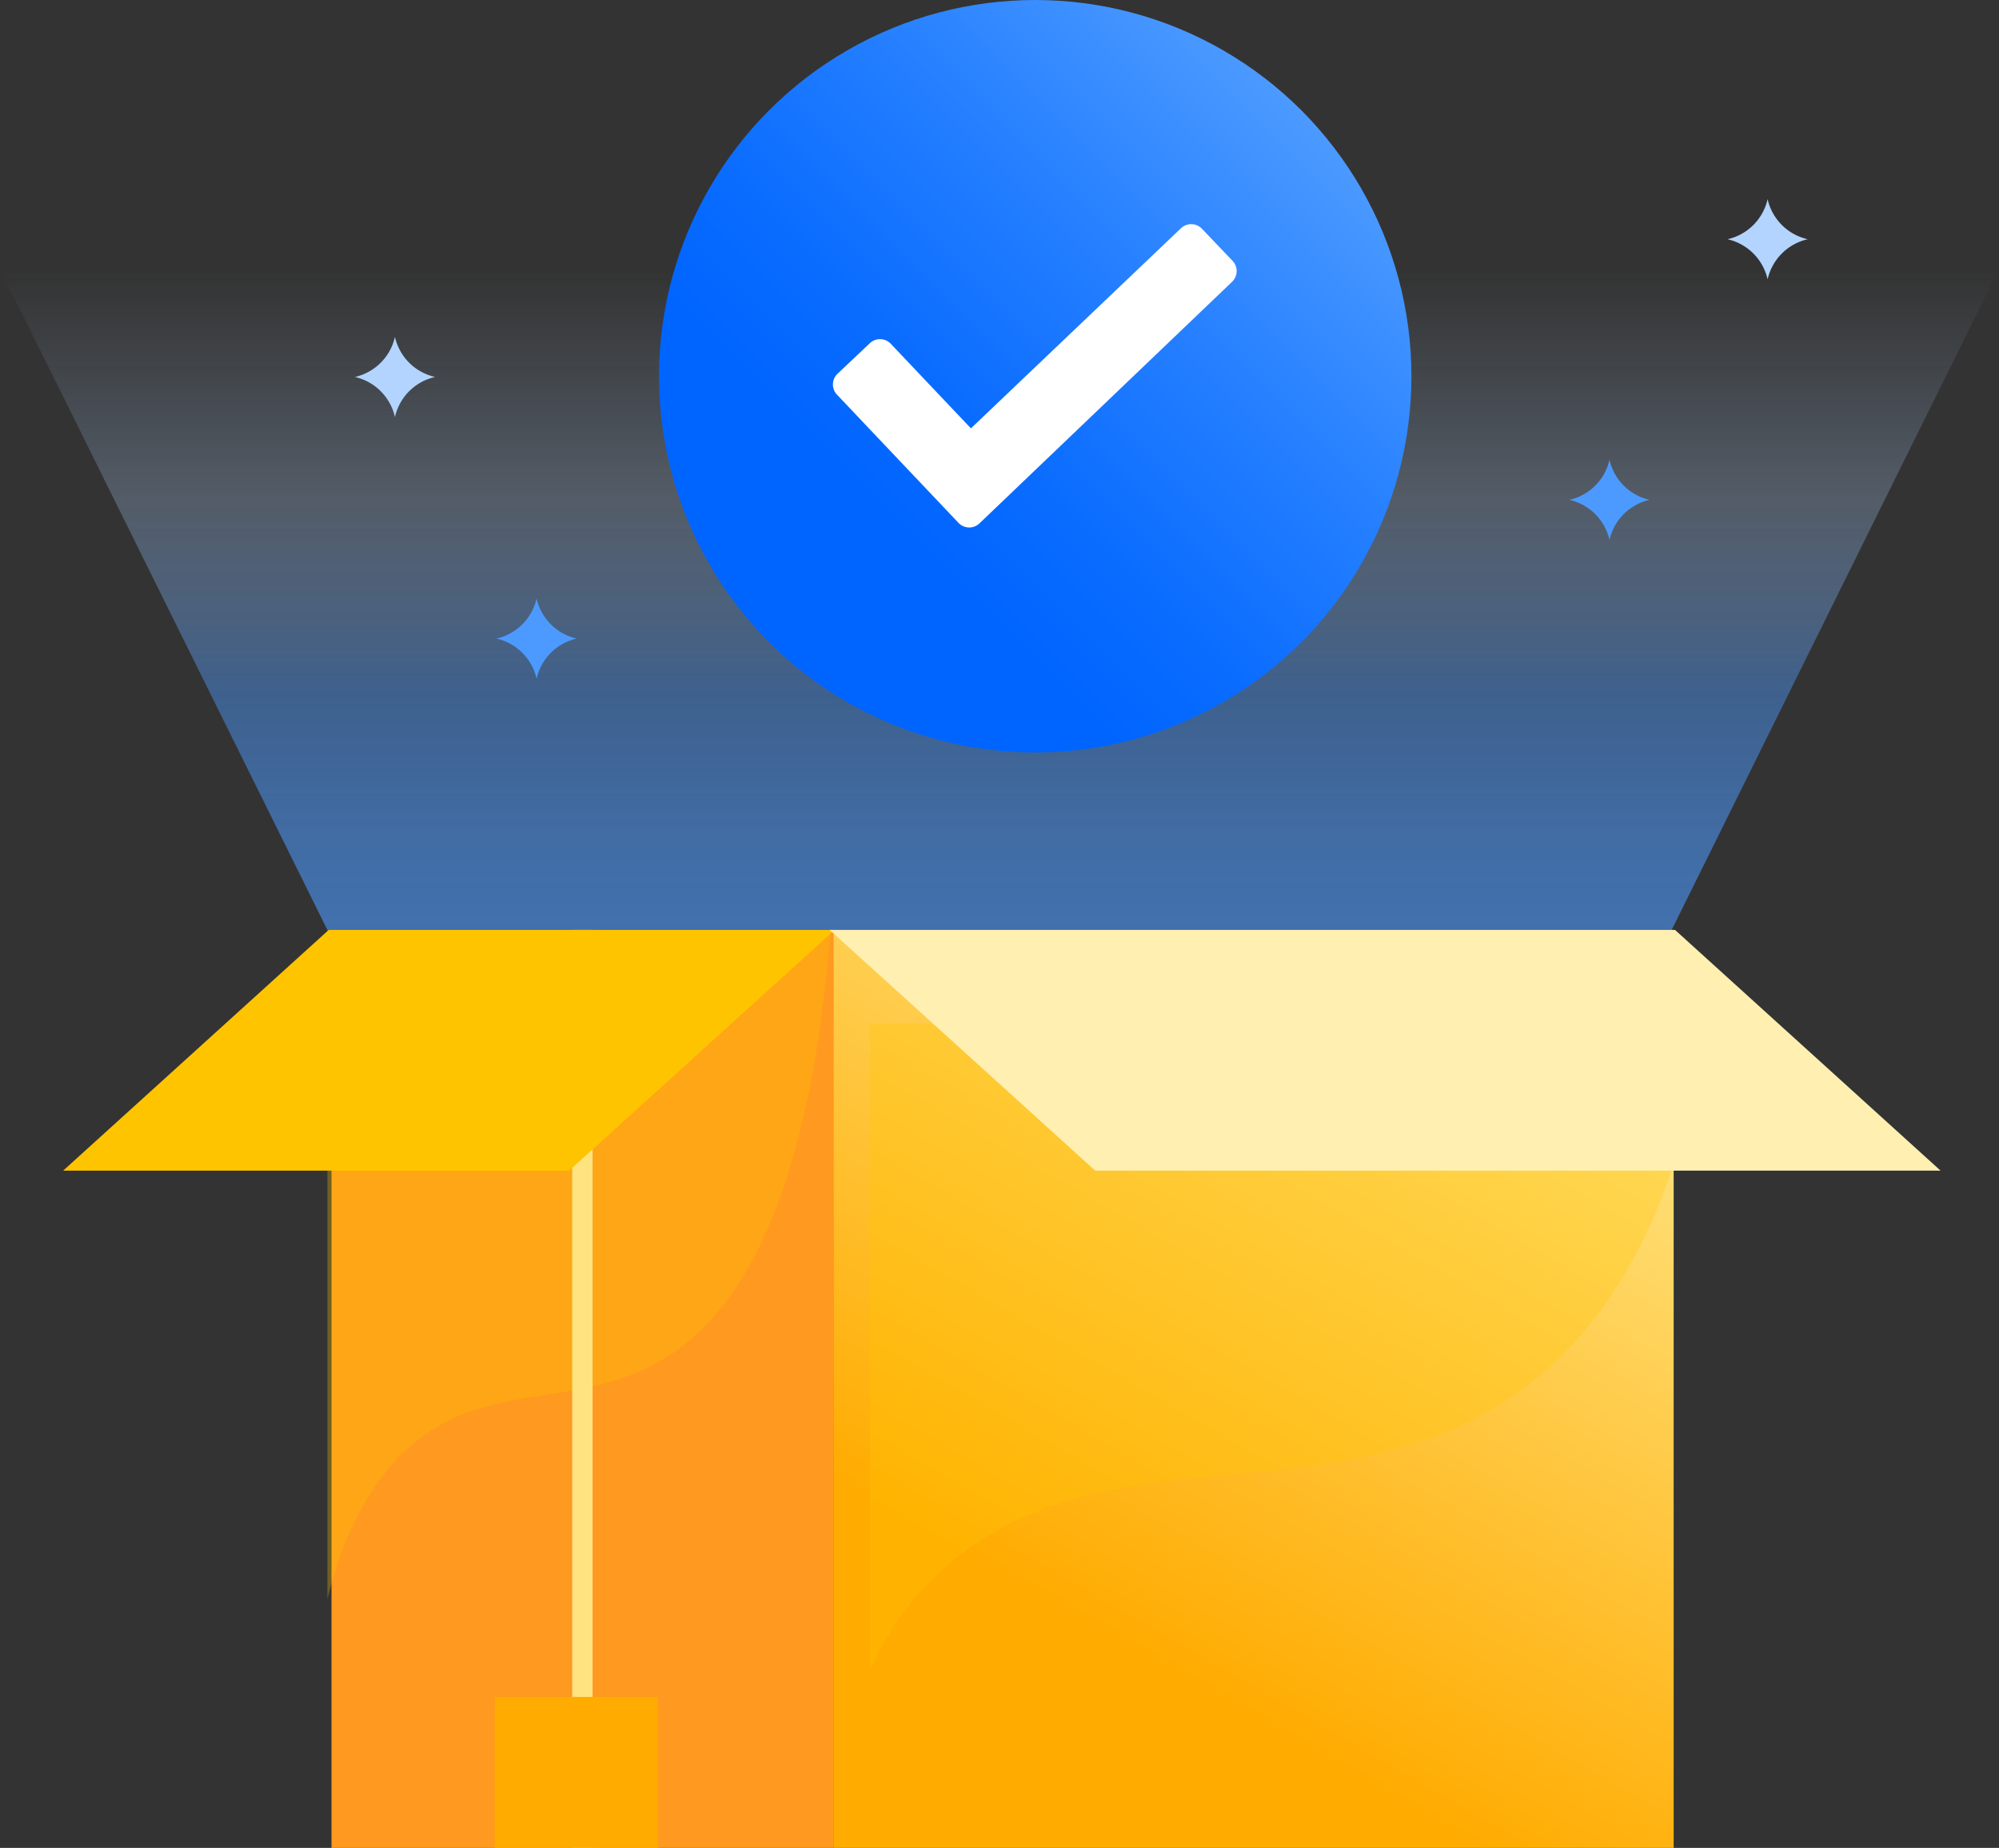
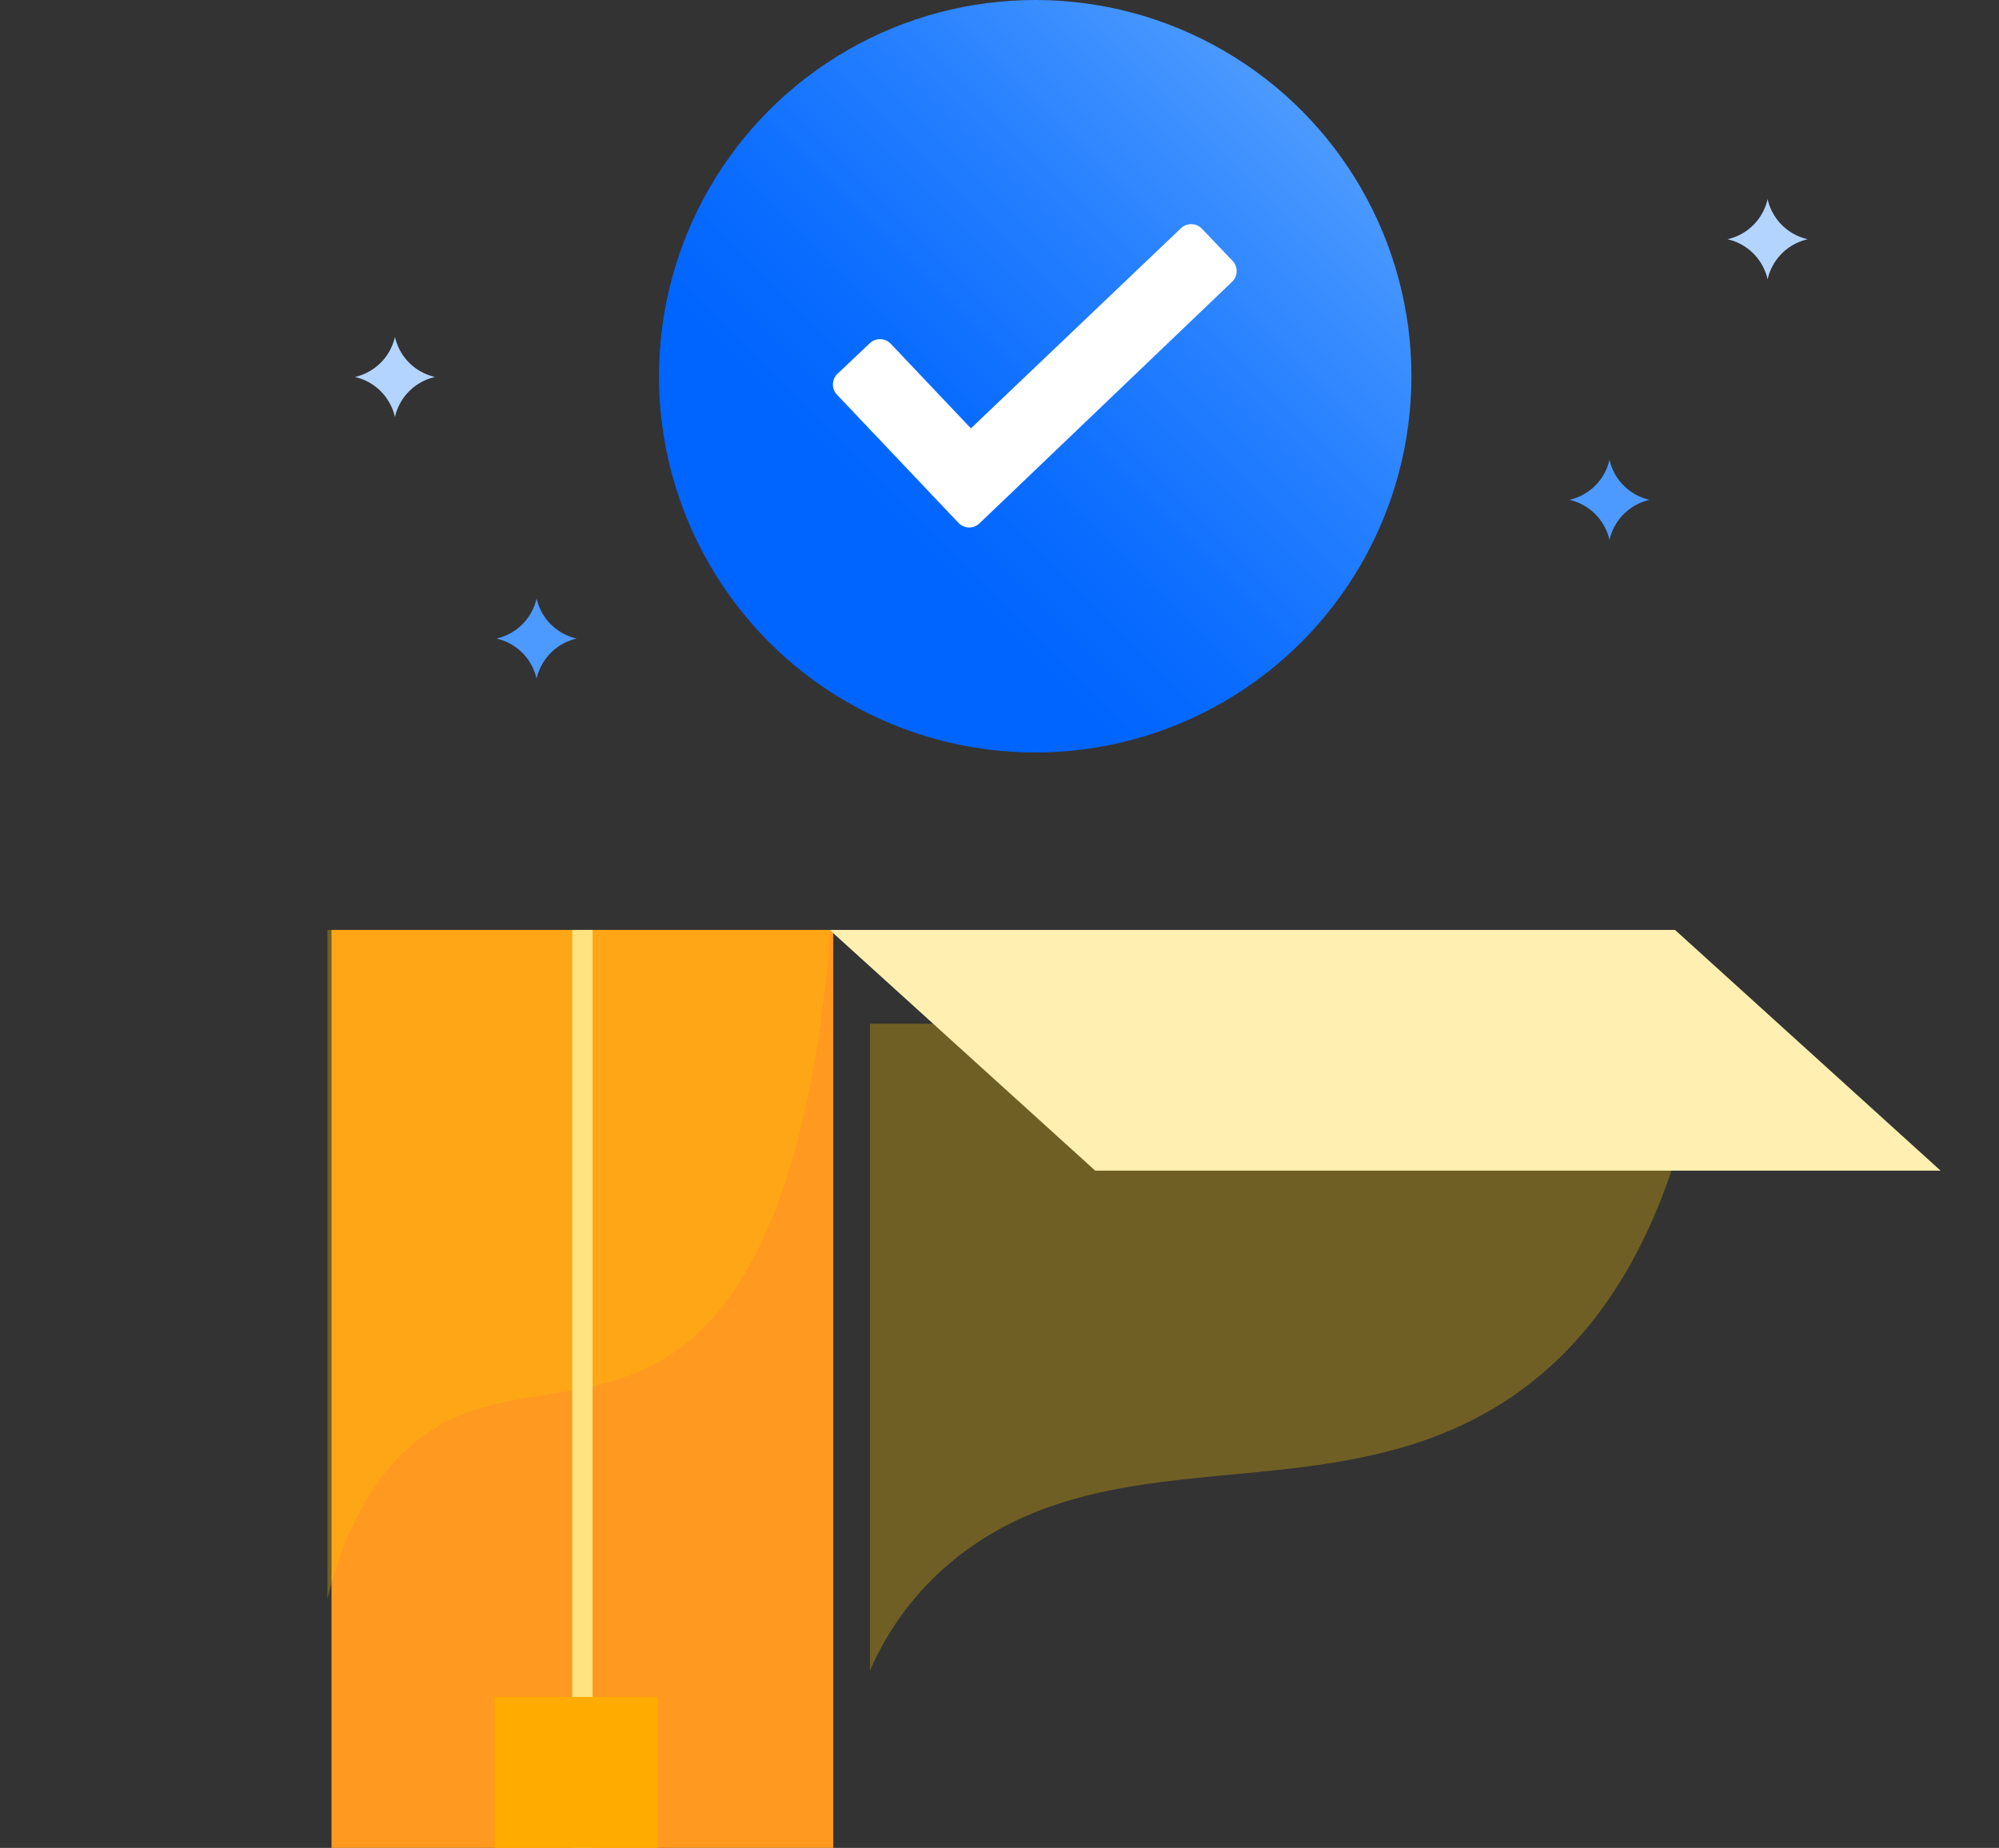
<svg xmlns="http://www.w3.org/2000/svg" viewBox="0 0 490.01 452.94">
  <rect x="0" y="0" width="490.01" height="452.94" fill="#333333" stroke="none" />
  <defs>
    <linearGradient id="linear-gradient" x1="-318.99" y1="-1011.06" x2="-318.99" y2="-849.06" gradientTransform="matrix(1, 0, 0, -1, 564, -783.12)" gradientUnits="userSpaceOnUse">
      <stop offset="0" stop-color="#4c9aff" stop-opacity="0.6" />
      <stop offset="0.13" stop-color="#4c9aff" stop-opacity="0.56" />
      <stop offset="0.36" stop-color="#4c9aff" stop-opacity="0.44" />
      <stop offset="0.66" stop-color="#b2d4ff" stop-opacity="0.25" />
      <stop offset="1" stop-color="#b2d4ff" stop-opacity="0" />
    </linearGradient>
    <linearGradient id="linear-gradient-2" x1="4379.96" y1="-1252.53" x2="4231.04" y2="-994.58" gradientTransform="translate(4612.76 -783.12) rotate(180)" gradientUnits="userSpaceOnUse">
      <stop offset="0.26" stop-color="#ffab00" />
      <stop offset="0.89" stop-color="#ffe380" />
    </linearGradient>
    <linearGradient id="linear-gradient-3" x1="188.55" y1="157.43" x2="318.97" y2="27.01" gradientUnits="userSpaceOnUse">
      <stop offset="0.23" stop-color="#0065ff" />
      <stop offset="0.4" stop-color="#0a6cff" />
      <stop offset="0.69" stop-color="#2680ff" />
      <stop offset="1" stop-color="#4c9aff" />
    </linearGradient>
  </defs>
  <title>Asset 4</title>
  <g style="isolation:isolate">
    <g id="Layer_2" data-name="Layer 2">
      <g id="Layer_1-2" data-name="Layer 1">
        <g id="Layer_1-2-2" data-name="Layer 1-2">
-           <polygon points="490.01 65.94 0 65.94 80.25 227.94 409.77 227.94 490.01 65.94" fill="url(#linear-gradient)" />
-           <rect id="_Rectangle_" data-name=" Rectangle " x="204.26" y="227.94" width="206" height="225" fill="url(#linear-gradient-2)" />
          <path d="M213.26,250.94V409.5A71.38,71.38,0,0,1,235,381.4c35.69-27.88,82.67-12.78,123.78-32.29,24.24-11.51,50.45-37,59.3-98.17Z" fill="#ffc400" opacity="0.3" style="isolation:isolate" />
          <rect id="_Rectangle_2" data-name=" Rectangle 2" x="81.26" y="227.94" width="123" height="225" fill="#ff991f" />
          <path d="M80.26,391.92c2.47-10.22,6.58-21,13.52-30.1,21.35-27.87,49.47-12.77,74.07-32.29,14.78-11.72,30.78-37.9,35.78-101.59H80.26Z" fill="#ffc400" opacity="0.3" style="isolation:isolate" />
          <g style="mix-blend-mode:color-burn">
            <rect x="140.26" y="227.94" width="5" height="225" fill="#ffe380" />
          </g>
-           <polygon points="139.5 286.94 15.48 286.94 80.57 227.94 204.59 227.94 139.5 286.94" fill="#ffc400" />
          <polygon id="_Clipping_Path_7" data-name=" Clipping Path 7" points="268.47 286.94 475.69 286.94 410.6 227.94 203.38 227.94 268.47 286.94" fill="#fff0b2" />
          <polygon points="268.47 286.94 475.69 286.94 410.6 227.94 203.38 227.94 268.47 286.94" fill="none" />
          <rect x="121.26" y="415.94" width="40" height="37" fill="#ffab00" />
          <path d="M394.53,112.68h0a13,13,0,0,0,9.84,9.84h0a13,13,0,0,0-9.84,9.84h0a13,13,0,0,0-9.84-9.84h0A13,13,0,0,0,394.53,112.68Z" fill="#4c9aff" />
          <path d="M131.53,146.68h0a13,13,0,0,0,9.84,9.84h0a13,13,0,0,0-9.84,9.84h0a13,13,0,0,0-9.84-9.84h0A13,13,0,0,0,131.53,146.68Z" fill="#4c9aff" />
          <path d="M96.81,82.56h0a13,13,0,0,0,9.84,9.84h0a13,13,0,0,0-9.84,9.84h0A13,13,0,0,0,87,92.4h0A13,13,0,0,0,96.81,82.56Z" fill="#b2d4ff" />
          <path d="M433.29,48.8h0a13,13,0,0,0,9.84,9.84h0a13,13,0,0,0-9.84,9.85h0a13,13,0,0,0-9.84-9.85h0A13,13,0,0,0,433.29,48.8Z" fill="#b2d4ff" />
        </g>
        <g id="Layer_2-2" data-name="Layer 2">
          <g id="Software">
            <circle cx="253.76" cy="92.22" r="92.22" fill="url(#linear-gradient-3)" />
            <path d="M235,128.21,205.23,96.8a3.63,3.63,0,0,1,0-5.12l7.92-7.49a3.64,3.64,0,0,1,5.13,0L238,105l51.43-49a3.64,3.64,0,0,1,5.13,0l7.52,7.88a3.64,3.64,0,0,1,0,5.13l-62,59.29A3.64,3.64,0,0,1,235,128.21Z" fill="#fff" />
          </g>
        </g>
      </g>
    </g>
  </g>
</svg>